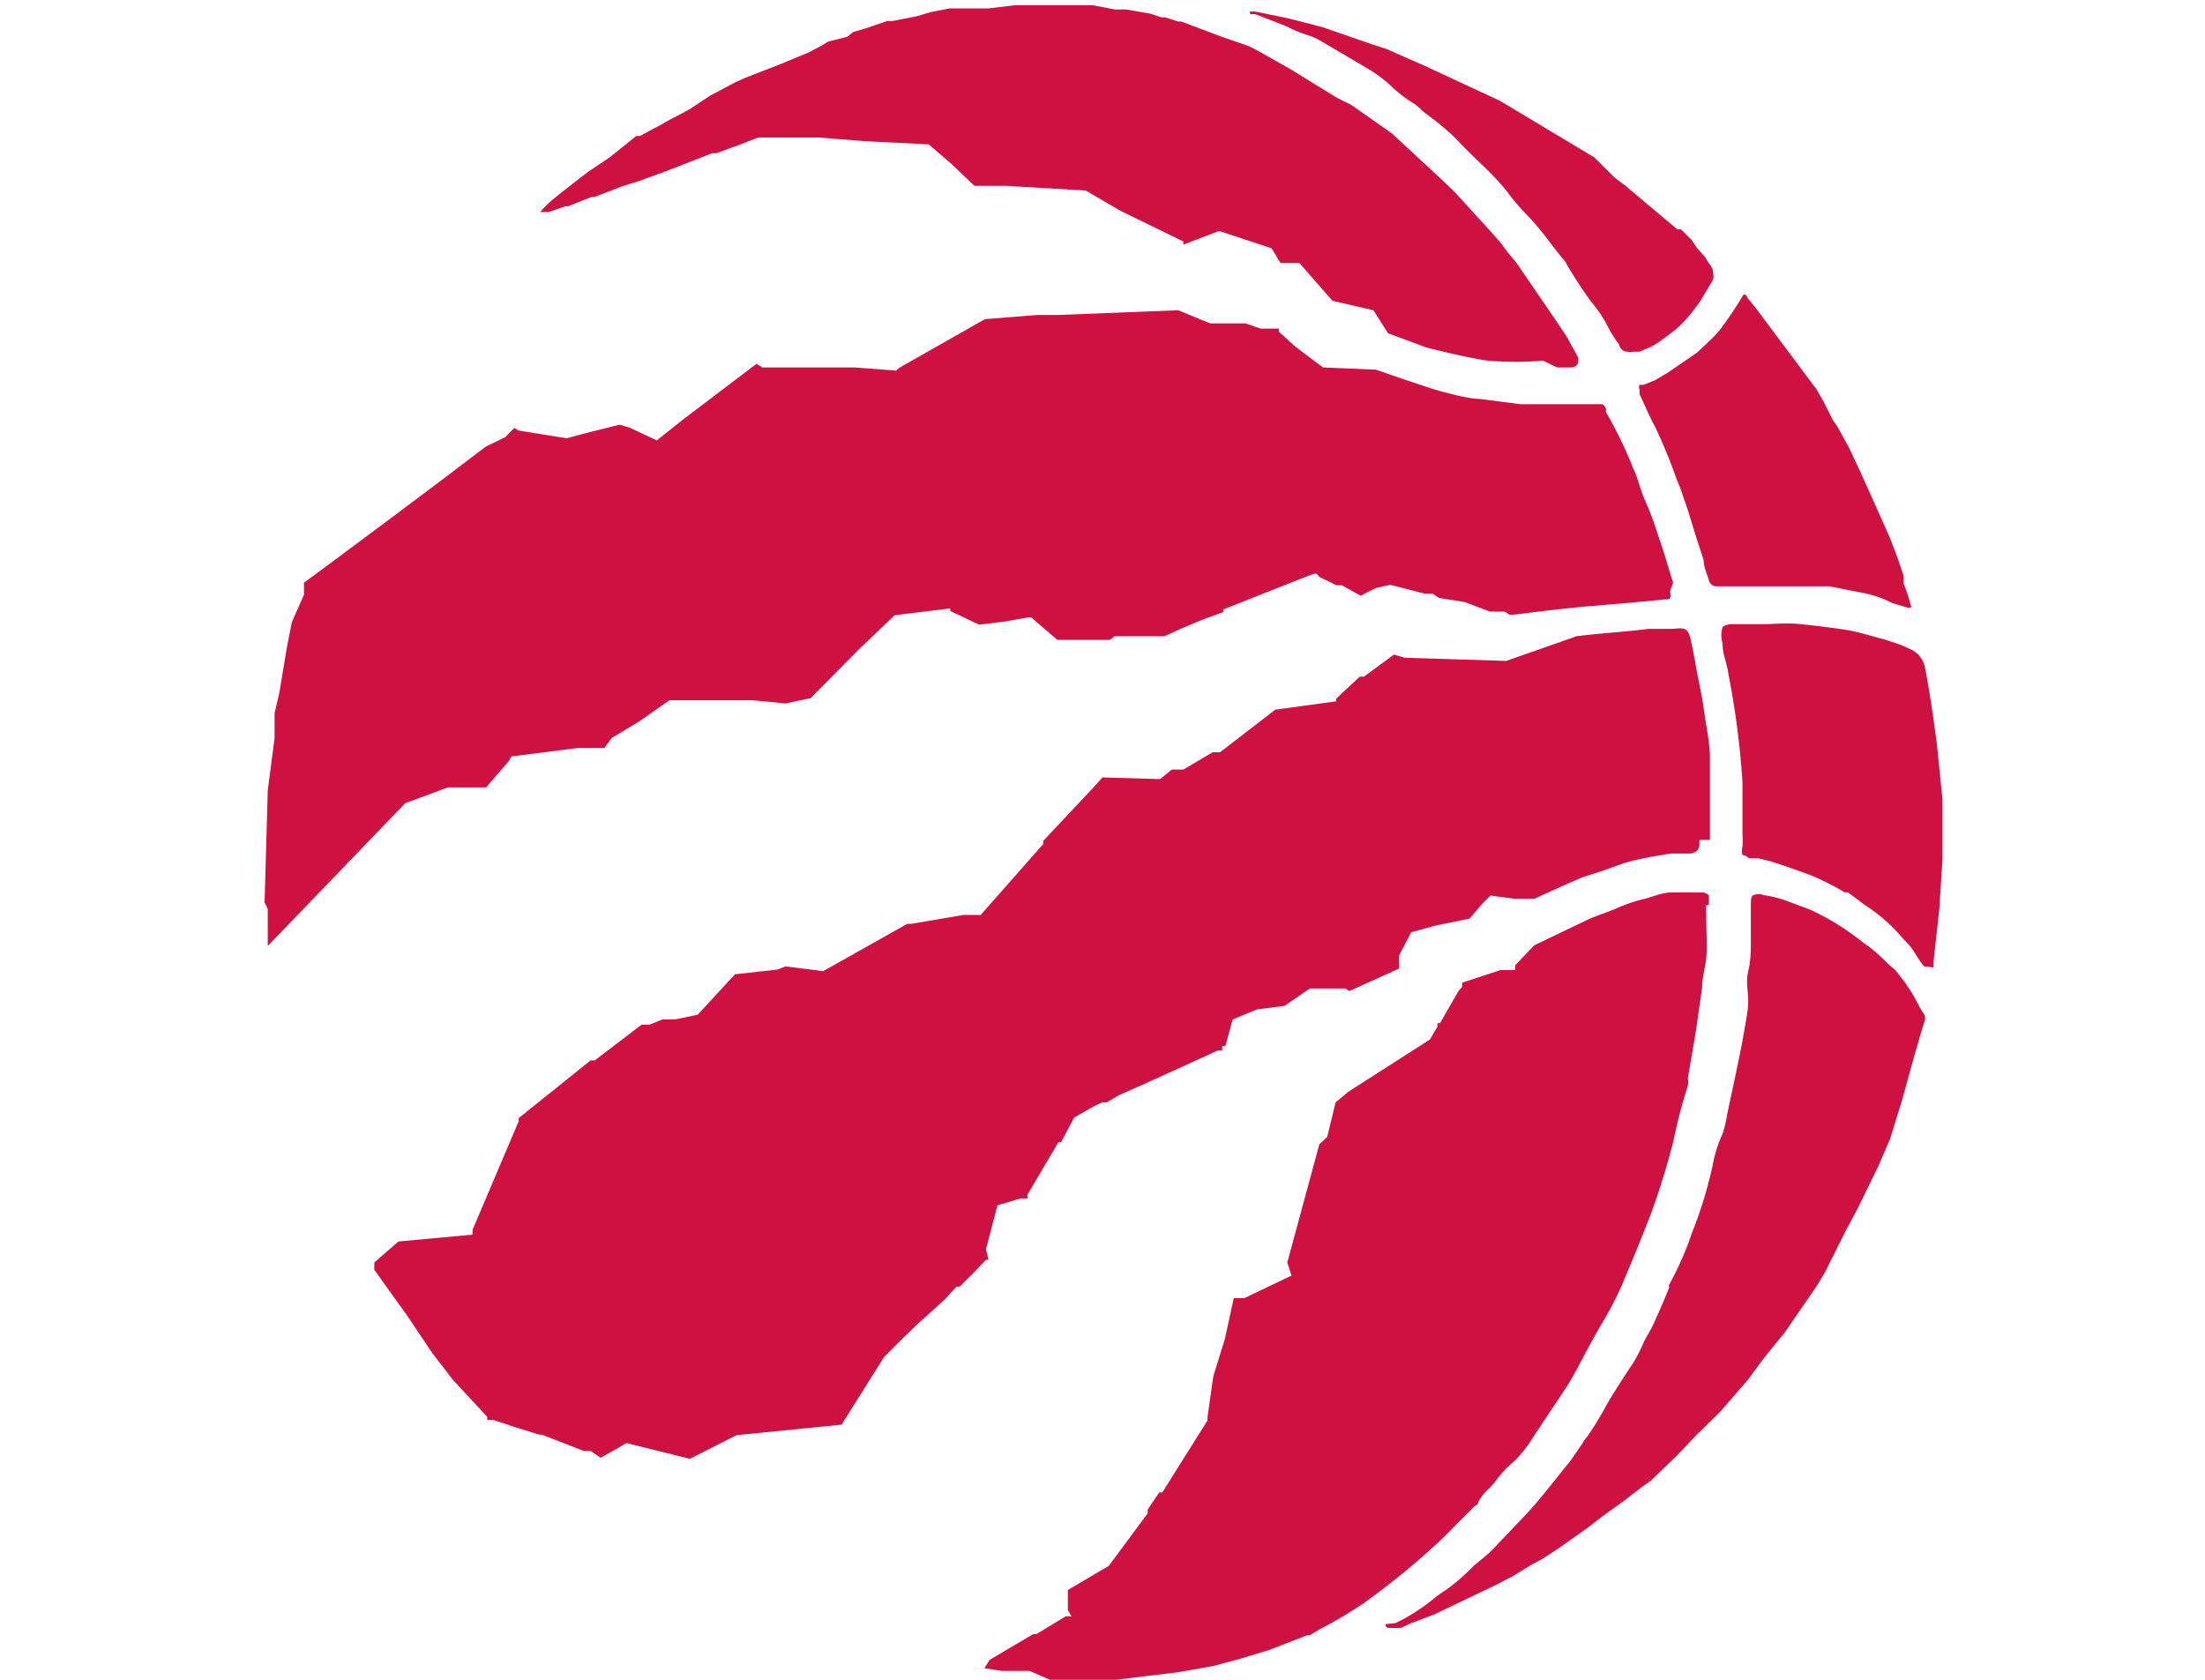
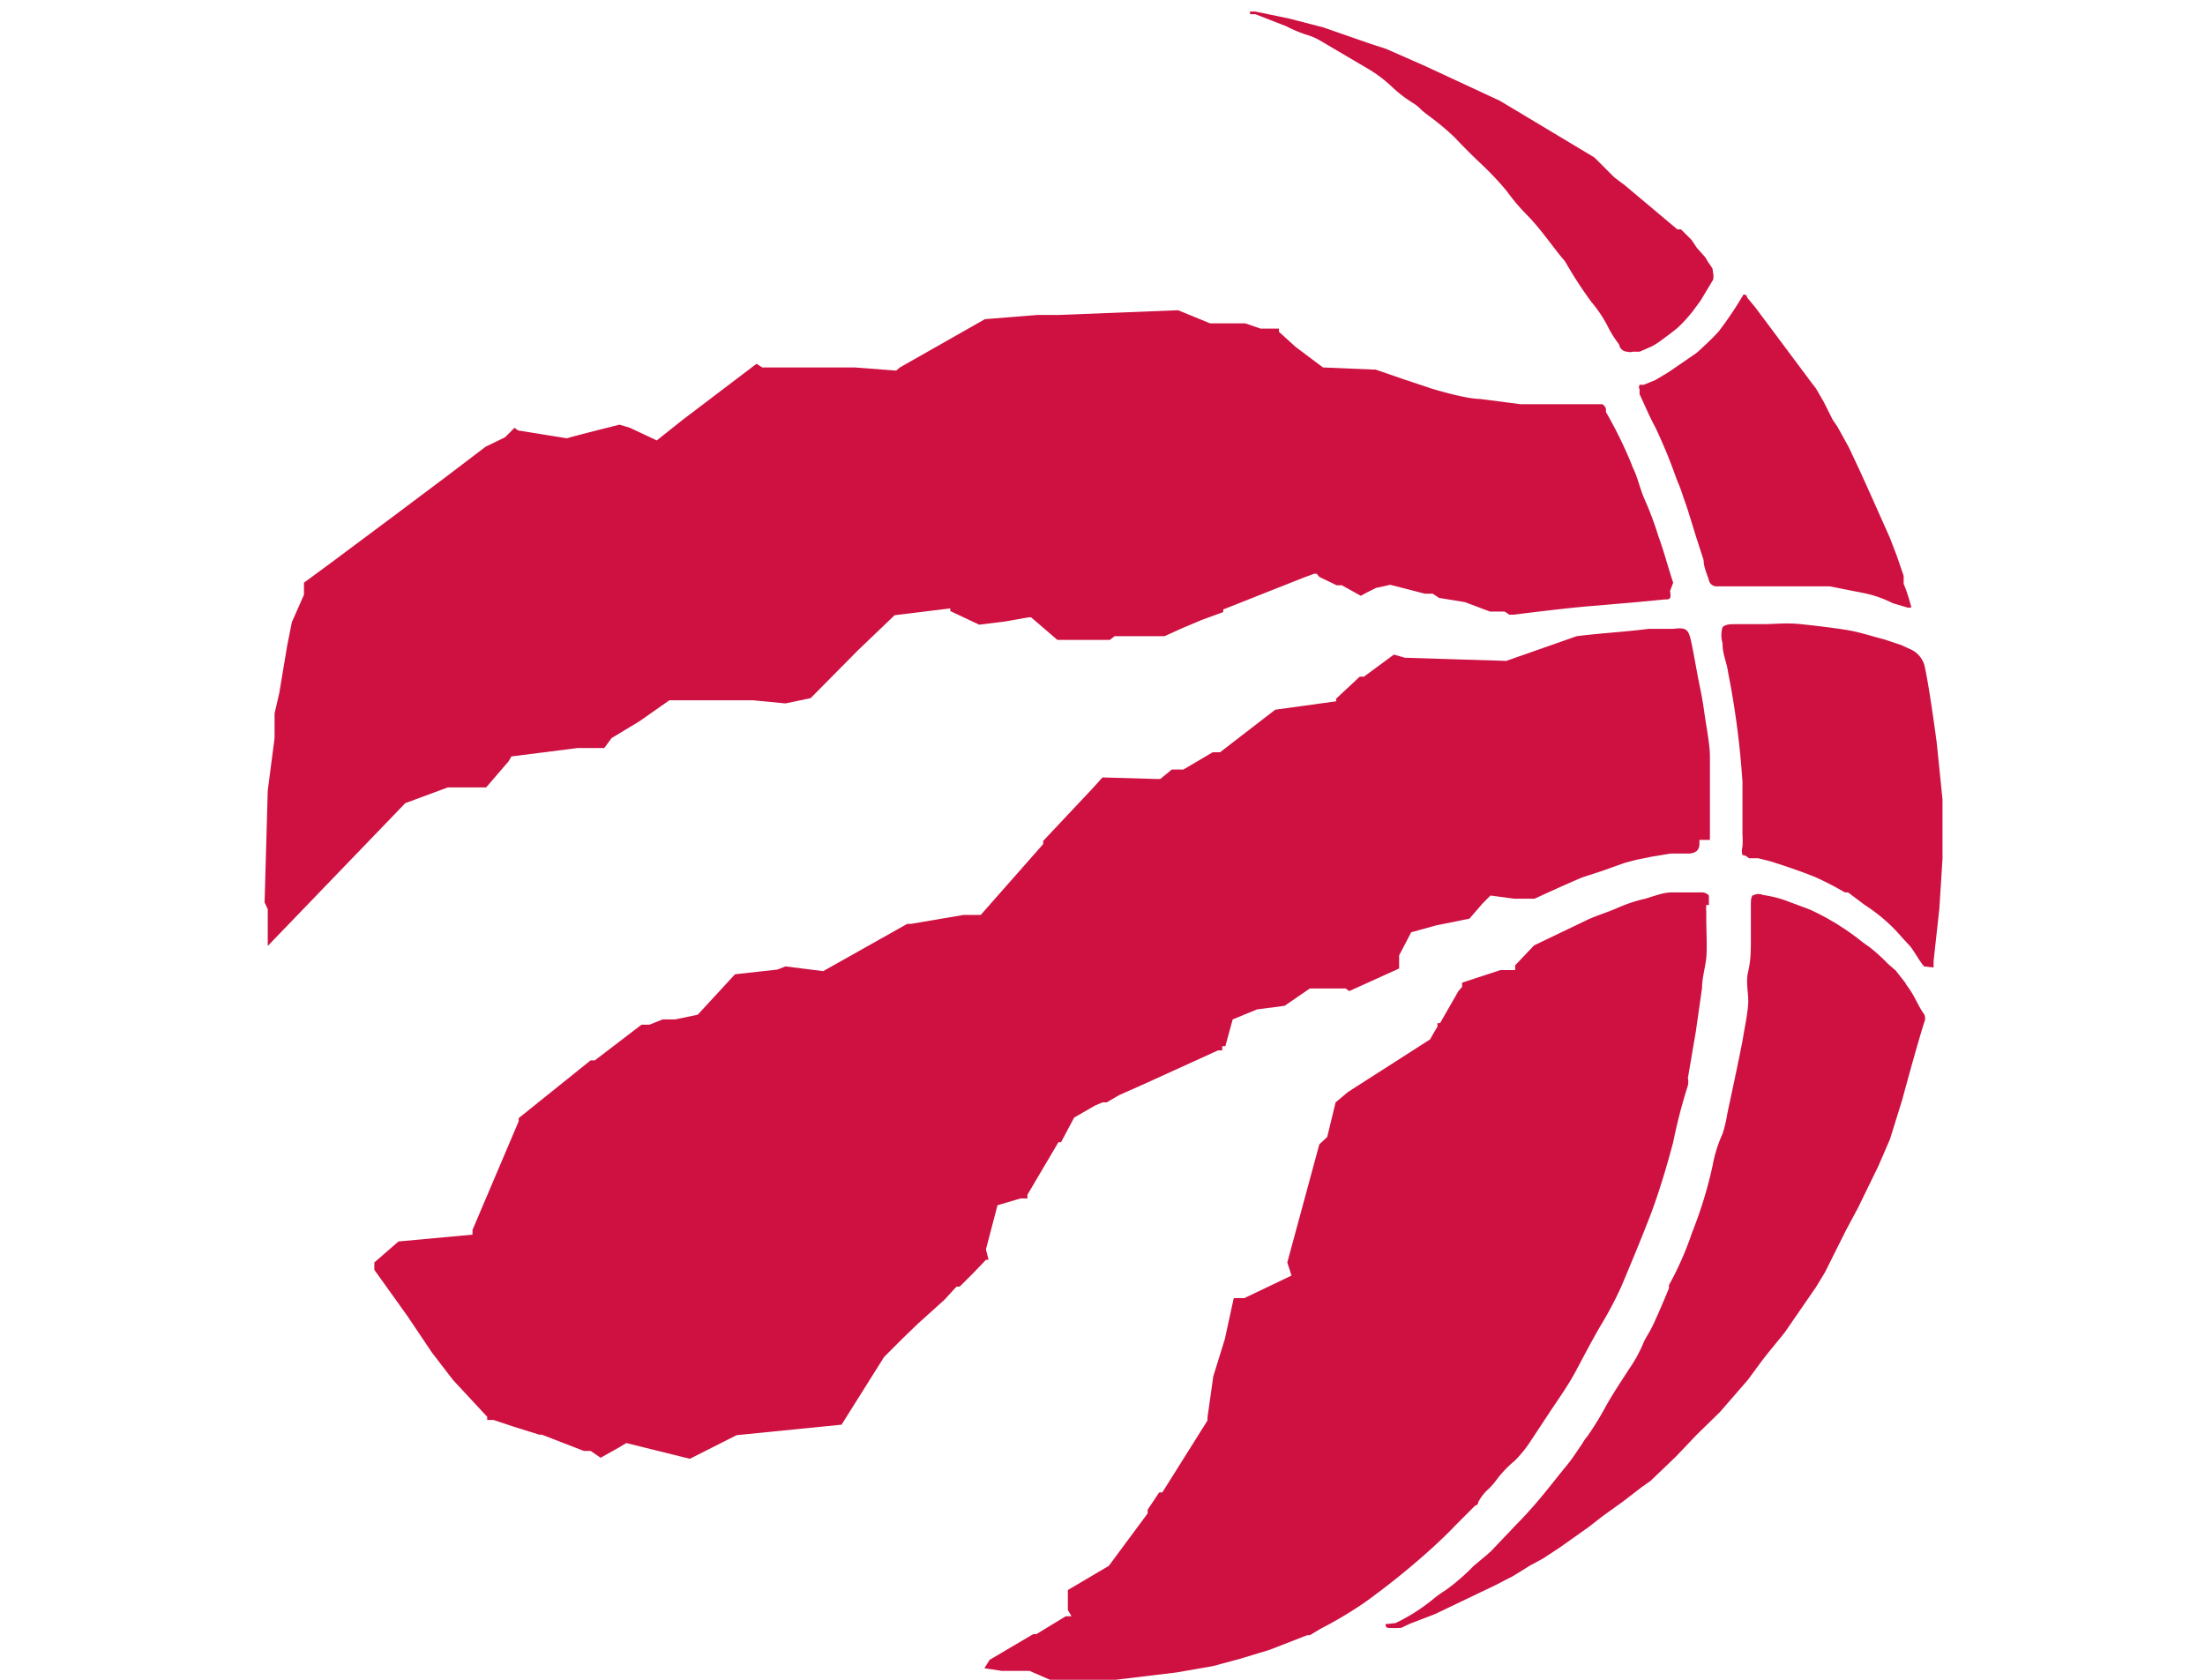
<svg xmlns="http://www.w3.org/2000/svg" id="Layer_1" data-name="Layer 1" viewBox="0 0 42 32">
  <defs>
    <style>.cls-1{fill:#ce1141;}</style>
  </defs>
  <title>NBATOR</title>
  <g id="Layer_2" data-name="Layer 2">
    <g id="Layer_1-2" data-name="Layer 1-2">
      <path class="cls-1" d="M26.39,30.94s0,.07.05.07a1.83,1.83,0,0,0,.25,0l.17-.08.47-.18,1.17-.56.21-.11.1-.05.13-.08.21-.13.24-.13.32-.21.55-.39.27-.21.39-.28.35-.27.17-.12.23-.22.25-.24.39-.41.45-.44.53-.61.28-.38.11-.14.31-.38.6-.87.17-.28.4-.8.23-.43.39-.8L36,21.7l.23-.74s.27-1,.42-1.48a.18.18,0,0,0,0-.16c-.09-.12-.15-.27-.23-.4s-.1-.14-.13-.2l-.18-.23-.15-.13a3.28,3.28,0,0,0-.34-.31l-.14-.1a4.77,4.77,0,0,0-1-.62l-.48-.18a2.13,2.13,0,0,0-.42-.1.2.2,0,0,0-.17,0c-.06,0-.06.11-.06.19s0,.42,0,.63,0,.42-.05.63,0,.38,0,.57-.07.51-.11.76c-.09.46-.19.92-.29,1.39a2.34,2.34,0,0,1-.09.38,2.54,2.54,0,0,0-.19.61,8.1,8.1,0,0,1-.39,1.27,6,6,0,0,1-.44,1l0,.06c-.09.22-.18.43-.28.65s-.15.26-.21.4a2.62,2.62,0,0,1-.27.49c-.16.25-.33.5-.47.76a5.84,5.84,0,0,1-.33.53.6.6,0,0,0-.09.13c-.1.14-.19.29-.3.42s-.41.52-.63.77-.28.3-.42.45l-.39.41-.09.08-.24.2a3.89,3.89,0,0,1-.53.46,2.27,2.27,0,0,0-.25.18,3.54,3.54,0,0,1-.71.45" />
      <path class="cls-1" d="M36.83,18.43s0,0,0,0,0-.12,0-.12l.11-1,.06-.95V15.23l-.11-1.08s-.13-1-.23-1.46a.48.48,0,0,0-.29-.33l-.15-.07-.33-.11c-.24-.06-.47-.14-.72-.18s-.58-.08-.87-.11-.48,0-.72,0h-.51c-.1,0-.21,0-.26.06a.52.52,0,0,0,0,.3c0,.23.08.35.11.58a16.06,16.06,0,0,1,.27,2.07c0,.32,0,.63,0,1a1.69,1.69,0,0,1,0,.23.29.29,0,0,0,0,.16s.07,0,.12.06l.18,0,.24.06c.28.09.58.19.85.3a5.93,5.93,0,0,1,.56.29l.06,0,.32.24a3.2,3.2,0,0,1,.71.62l.12.13c.08.07.2.31.3.42l0,0" />
-       <path class="cls-1" d="M29.66,7h.26s.1,0,.13-.07a.18.18,0,0,0,0-.14l-.21-.38-.18-.27L28.88,5l-.16-.19-.14-.19-.25-.28-.61-.67-.26-.25-.95-.88L25.74,2l-.28-.14-.91-.56L23.91.94,23.79.88,23.27.7,22.5.41l-.06,0L22.19.33h-.07L21.91.26,21.45.18h-.22L20.82.1l-.49,0h-1l-.5.06h-.39l-.35,0-.36.07-.27.08L17,.4h-.1l-.41.14-.24.07L16.14.7l-.36.09-.17.1L15.4,1l-.53.22-.67.26L14,1.57l-.47.25-.41.27-.38.2-.14.08-.41.22-.07,0L11.61,3l-.39.26-.08.06-.45.35-.16.13a1.81,1.81,0,0,0-.24.24l.16,0,.32-.11h.05l.45-.18h.06l.49-.19.25-.08a2.67,2.67,0,0,0,.26-.09l.36-.13.87-.34h.08l.44-.16.36-.14.05,0h.68l.43,0h0l.88.07h0l1.21.06v0l.43.37h0l.44.42,0,0,.6,0,0,0,1.52.09v0l.67.39h0l1.19.58v.06l.68-.26,1,.33.17.28.36,0,.35.4h0l.28.32v0h0l.78.18.28.44.73.27s.78.2,1.17.25a6.14,6.14,0,0,0,1.05,0" />
      <path class="cls-1" d="M36.41,11.59a3.34,3.34,0,0,0-.1-.34l-.05-.13,0-.15-.13-.38L36,10.25l-.37-.83L35.44,9l-.22-.47L35,8.13,34.91,8l-.17-.34-.15-.26-.07-.09L33.43,5.85l-.15-.18s0-.06-.07-.06h0a7,7,0,0,1-.47.7c-.14.16-.42.41-.42.41L32,6.94l-.22.15-.25.15-.22.09-.08,0a.1.1,0,0,0,0,.09l0,.09c.1.21.19.43.3.63a10.07,10.07,0,0,1,.41,1,3,3,0,0,1,.12.32c.1.27.18.56.27.84l.12.37c0,.13.06.25.1.38a.15.15,0,0,0,.16.12H33l.88,0,.66,0,.31,0,.66.13a2.17,2.17,0,0,1,.54.19l.27.08a.11.11,0,0,0,.08,0s0,0,0-.05" />
      <path class="cls-1" d="M32.62,5.12A1.19,1.19,0,0,0,32.54,5l-.06-.1-.16-.18-.1-.15-.2-.2-.07,0-1-.84-.2-.15L30.37,3l-1.8-1.08-1.42-.66L26.4.93,26.12.84,25.2.52,24.54.35,23.91.22h-.1l0,.05,0,0,.1,0,.59.23a2.54,2.54,0,0,0,.38.16,1.19,1.19,0,0,1,.26.11l.9.53a2.52,2.52,0,0,1,.49.37,2.55,2.55,0,0,0,.38.29.75.75,0,0,1,.17.14l.1.08a5.15,5.15,0,0,1,.52.43c.17.18.34.35.52.52a5.79,5.79,0,0,1,.48.51,3.91,3.91,0,0,0,.37.44c.26.26.46.56.69.84a.44.44,0,0,1,.08.11,8.06,8.06,0,0,0,.47.72,2.41,2.41,0,0,1,.33.5,2,2,0,0,0,.2.31A.16.16,0,0,0,31,6.7a.17.17,0,0,0,.1,0l.13,0,.23-.1a1.37,1.37,0,0,0,.2-.13s.21-.15.31-.24a2.68,2.68,0,0,0,.28-.31l.14-.19.24-.4a.28.28,0,0,0,0-.13" />
      <path class="cls-1" d="M31.87,11.1c-.1-.3-.17-.58-.28-.88a6.24,6.24,0,0,0-.27-.72c-.06-.14-.1-.29-.15-.43s-.07-.15-.09-.22a8.21,8.21,0,0,0-.49-1l0-.06a.16.16,0,0,0-.07-.09c-.05,0-.09,0-.17,0l-.42,0-.62,0-.05,0h-.3l-.77-.1c-.28,0-.93-.2-.93-.2l-.48-.16-.58-.2-.05,0L25.2,7l0,0-.52-.39h0l-.32-.29,0-.06-.35,0h0l-.29-.1,0,0-.67,0-.61-.25L20.16,6l0,0-.4,0,0,0-1,.08,0,0L17.14,7V7l-.07.06,0,0L16.28,7l0,0H14.52l-.11-.07L13,8V8l-.49.39L12,8.15l0,0-.2-.06s-1,.25-1,.26l-.93-.15-.07-.05-.18.18-.37.18v0l-.75.57-1,.75-1.18.88-.53.39,0,.23-.23.52-.09.45-.15.9-.09.39,0,.47-.13,1-.06,2.13.06.13,0,.59s0,.1,0,.11h0l2.62-2.72L8.53,15l.73,0,.43-.5.05-.09,0,0L11,14.25l0,0h.44l.07,0,.14-.19.53-.32.57-.4,1.59,0v0l.62.06.48-.1.9-.91h0l.7-.67,1.06-.13,0,0,0,.05.55.26,0,0,.49-.06,0,0,.45-.08.05,0,.5.43,0,0h1l.09-.07.82,0,0,0,.13,0,0,0,.33-.15h0l.38-.16,0,0,.41-.15,0-.05L24.84,11h0l.19-.07.05,0,.05.06.33.16h.1l.36.2,0,0,.11-.06h0l.18-.09h0l.27-.06.66.17.15,0,.12.08.49.08.48.18.28,0,.09.06.08,0s.94-.12,1.42-.16l.93-.08.52-.05c.1,0,.14,0,.11-.16" />
      <path class="cls-1" d="M32.57,16c0-.06,0-.11,0-.17l0-.55c0-.06,0-.12,0-.18,0-.23,0-.46,0-.69s-.07-.57-.11-.86-.08-.45-.12-.66-.08-.45-.13-.68-.1-.26-.34-.23H31.7l-.3,0c-.47.06-.9.08-1.37.14l-1.34.47-1.93-.06-.21-.06v0l-.57.42H25.9l-.45.42,0,.05-1.16.16-1.05.81H23.1l-.56.33-.22,0-.22.18-.06,0L21,14.81l-.19.21v0l-.94,1v.06h0l-1.19,1.35h-.33l0,0-1,.17h-.07l0,0-1.6.9-.72-.09-.15.06L14,18.56l-.71.77-.43.09h-.24l-.25.1h-.15v0l-.89.68-.08,0L9.88,21.3v.06L9,23.43l0,.09-1.41.13-.46.4,0,.14.63.88.47.7.4.52.65.7s0,.05,0,.06H9.4l.39.13.48.15v0h.05l.8.31h.06l0,0h.07l.19.13.34-.19h0l.15-.09,1.21.3.89-.45,2-.2.81-1.29.36-.36h0l.28-.27v0l.51-.46.23-.25.06,0s.28-.28.28-.28l.22-.23h.05l-.05-.2.22-.84.44-.13h0l.13,0v-.07l.59-1,.05,0,.25-.47.4-.23L21,21h.08l.24-.14h0l.43-.19,0,0,1.45-.66h.08l0-.08.06,0,.14-.51.46-.19.53-.07.48-.33.68,0,.07.05,0,0,.95-.43V18.2l.23-.44.47-.13,0,0,.64-.13.25-.29h0l.15-.15.45.06,0,0,.24,0,.15,0s.65-.3.92-.41l.34-.11.45-.16.22-.06.3-.06.36-.06h.21l.14,0a.25.25,0,0,0,.15-.05.18.18,0,0,0,.05-.12V16" />
      <path class="cls-1" d="M32.55,17.24s0-.14,0-.18a.18.18,0,0,0-.13-.06l-.2,0-.28,0-.09,0c-.17,0-.34.07-.51.12a2.85,2.85,0,0,0-.54.18c-.18.08-.39.14-.58.23l-1,.48-.36.38v.09l-.05,0-.23,0v0l-.73.24v.08l-.07.08v0l-.35.61h-.05v.07s-.07.11-.14.24l-1.56,1h0l-.24.2-.16.66-.15.14-.61,2.25.08.25-.9.43H23.5l-.17.78,0,0-.22.71v0L23,27l0,0,0,.06-.86,1.37-.06,0-.22.33v.07l-.74,1-.78.46,0,.07,0,.31.07.12-.11,0-.56.34-.06,0-.83.49-.1.16s.33.05.33.05l.53,0L20,32h1.25l1.16-.14.69-.12.52-.14.56-.17.72-.28.05,0,.2-.12a7.69,7.69,0,0,0,.84-.5,14.8,14.8,0,0,0,1.31-1.06c.14-.13.28-.26.41-.4l.39-.39s.05,0,.06-.07a.89.89,0,0,1,.21-.26,1.43,1.43,0,0,0,.15-.18,2.24,2.24,0,0,1,.34-.35,2.48,2.48,0,0,0,.25-.3l.39-.59c.17-.26.36-.52.51-.8s.31-.59.48-.88a6.86,6.86,0,0,0,.4-.76c.18-.43.36-.86.53-1.3s.32-.94.45-1.43a10.07,10.07,0,0,1,.28-1.08.32.32,0,0,0,0-.14l.15-.88.12-.84c0-.19.06-.38.08-.57s0-.53,0-.79v-.09a.85.85,0,0,1,0-.13" />
    </g>
  </g>
</svg>